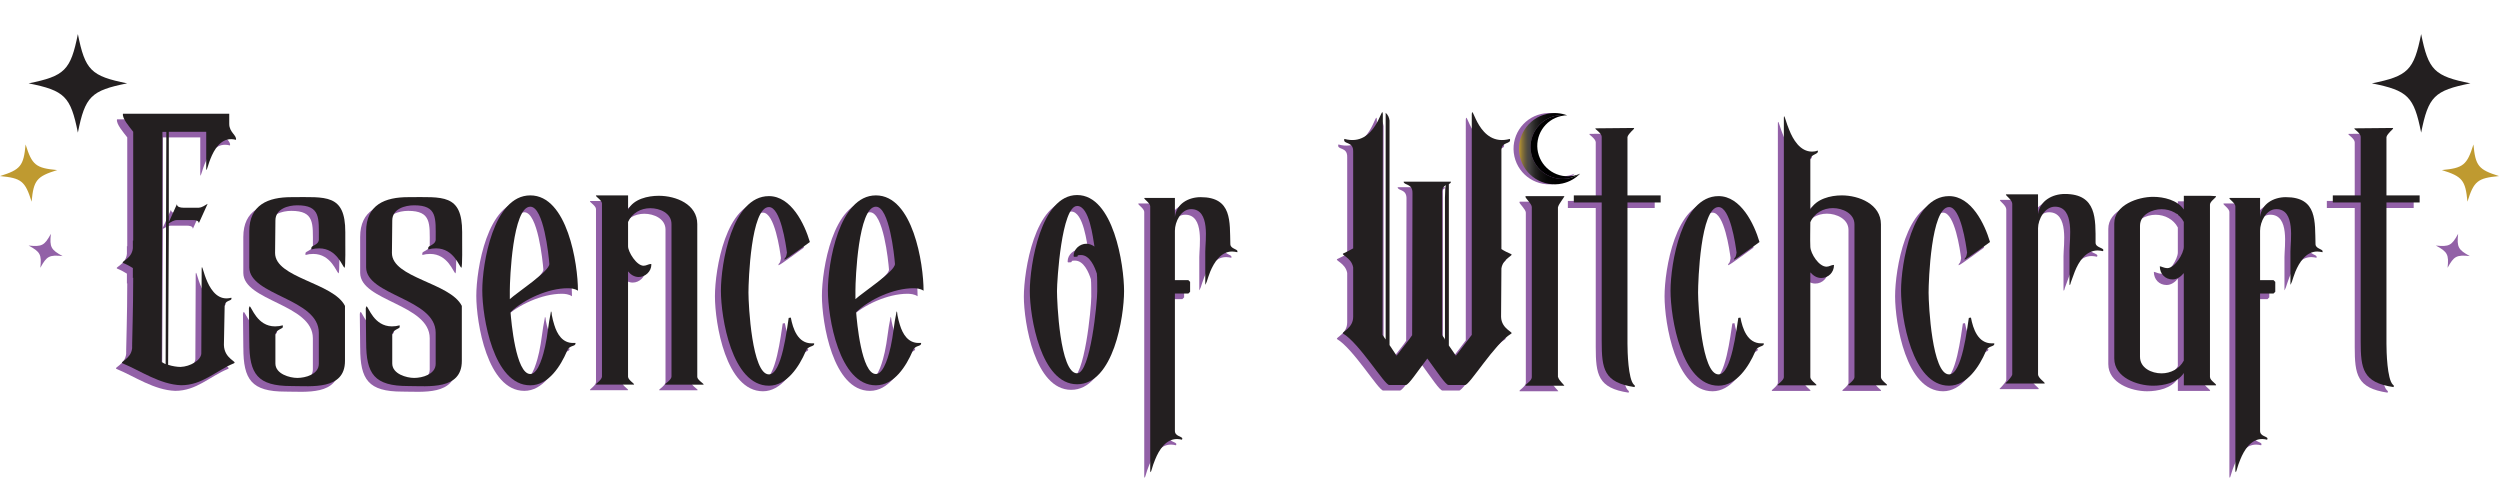
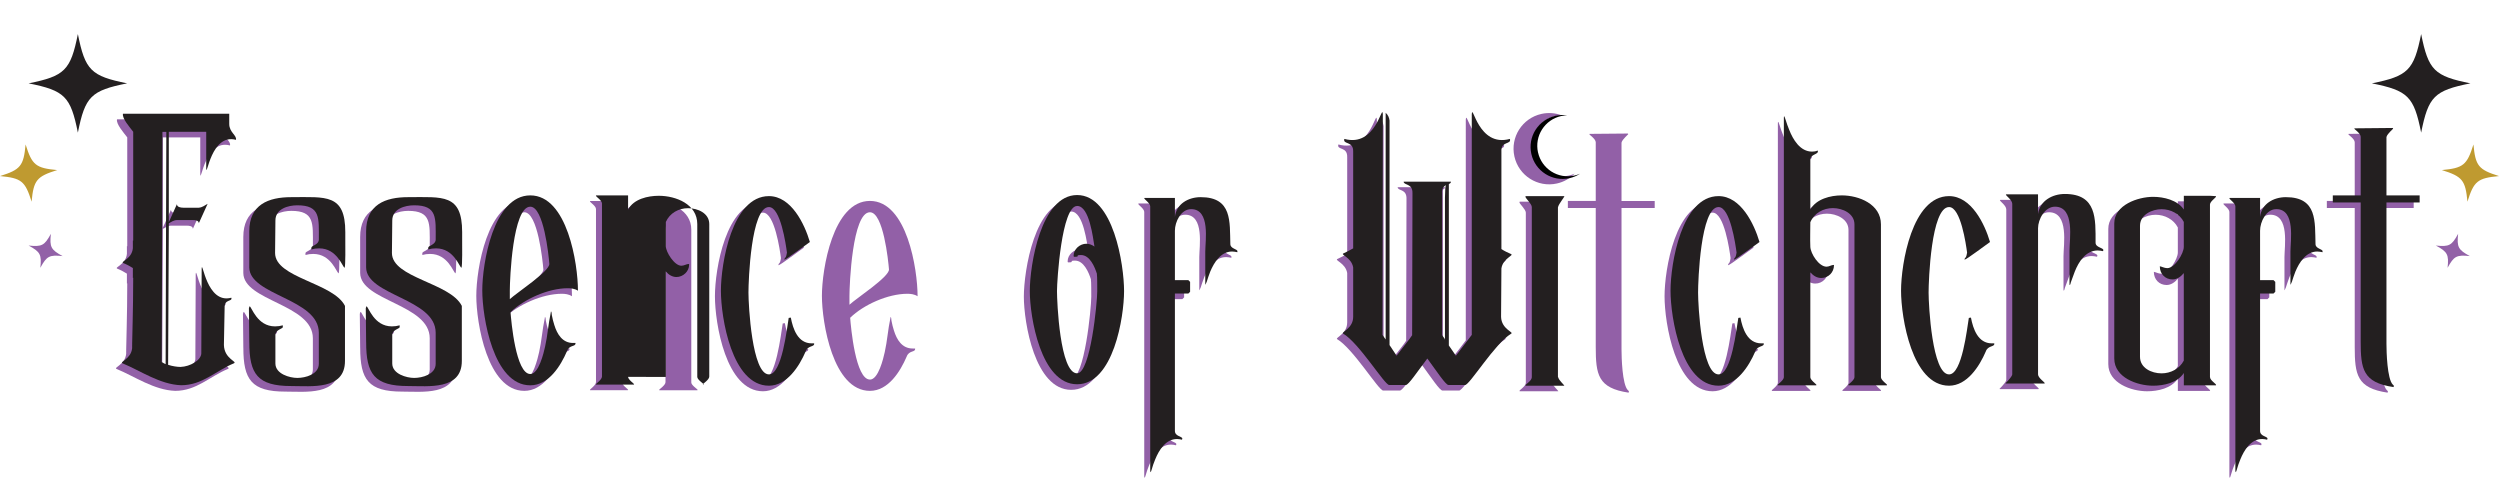
<svg xmlns="http://www.w3.org/2000/svg" id="Layer_1" viewBox="0 0 1028.25 196.5">
  <defs>
    <style>.cls-1{fill:none;}.cls-1,.cls-2,.cls-3,.cls-4,.cls-5,.cls-6,.cls-7{stroke-width:0px;}.cls-2{fill:url(#linear-gradient);}.cls-3{fill:#9261a7;}.cls-4{fill:#000;}.cls-5{fill:#bf9a30;}.cls-6{fill:#9260a7;}.cls-7{fill:#231f20;}</style>
    <linearGradient id="linear-gradient" x1="624.78" y1="61.17" x2="649.91" y2="61.17" gradientUnits="userSpaceOnUse">
      <stop offset="0" stop-color="#bd9930" />
      <stop offset=".05" stop-color="#8b7537" />
      <stop offset=".1" stop-color="#655a3d" />
      <stop offset=".14" stop-color="#4e4a41" />
      <stop offset=".17" stop-color="#464443" />
      <stop offset=".2" stop-color="#3b3938" />
      <stop offset=".27" stop-color="#252423" />
      <stop offset=".35" stop-color="#141313" />
      <stop offset=".45" stop-color="#080808" />
      <stop offset=".6" stop-color="#010101" />
      <stop offset="1" stop-color="#000" />
    </linearGradient>
  </defs>
  <path class="cls-7" d="M52.3,34.28c-14.88,2.98-17.29,5.39-20.27,20.27-2.98-14.88-5.39-17.29-20.27-20.27,14.88-2.98,17.29-5.39,20.27-20.27,2.98,14.88,5.39,17.29,20.27,20.27Z" />
  <path class="cls-7" d="M975.55,34.28c14.88,2.98,17.29,5.39,20.27,20.27,2.98-14.88,5.39-17.29,20.27-20.27-14.88-2.98-17.29-5.39-20.27-20.27-2.98,14.88-5.39,17.29-20.27,20.27Z" />
  <path class="cls-4" d="M477.37,0h0s.01,0,.01,0h0Z" />
  <path class="cls-3" d="M647.62,71.44c-.74.33-1.53.59-2.35.77-6.76,1.5-13.46-2.76-14.96-9.52-1.5-6.76,2.76-13.46,9.52-14.96.82-.18,1.64-.28,2.46-.3h.03c-2.57-.96-5.44-1.22-8.32-.58-7.9,1.76-12.89,9.59-11.13,17.49,1.76,7.9,9.59,12.89,17.49,11.13,2.88-.64,5.37-2.09,7.29-4.05,0,0-.02,0-.02.01Z" />
  <path class="cls-6" d="M82.37,71.77v-15.25h-15.39v37.17l3.34-7.41c0,1.16,1.45,1.45,2.61,1.45h6.39c1.6-.15,2.47-1.02,3.63-1.6l-3.63,7.99c0-1.16-1.45-1.31-2.61-1.31h-6.24c-1.6,0-2.47.87-3.48,1.31l-.29,58.23c1.74.58,3.78.87,5.08.87,4.07-.15,8.42-2.76,8.57-5.52,0-11.47.15-23.38.15-35,.29-3.78,2.03,14.81,12.2,12.05.58,1.74-2.9.44-2.76,4.07l-.29,15.25v.14c.15,5.81,5.81,6.83,4.07,7.55-7.41,3.05-12.92,9-21.64,9-8.71-.29-16.7-5.95-24.1-9-1.45-.58,3.48-1.74,3.92-6.24v-1.31c0-.14.14-.14,0-.14,0-2.18.44-14.23.44-27.59,0,0,0,.14-.14.14v-4.07c-1.16-.73-2.47-1.45-3.92-2.03s3.49-1.6,3.92-6.1v-3.19c.14,0,.14.14.14.14v-44.87c-1.45-1.89-4.65-5.52-4.21-7.41h43.71v4.21c0,3.48,3.19,4.65,2.76,6.53-10.16-2.76-12.05,15.68-12.2,11.91ZM65.96,56.52h-1.6l-.29,94.68c.44.29,1.02.58,1.6.87l.29-95.55Z" />
  <path class="cls-6" d="M100.08,143.06c0-4.65-.15-9.29-.15-13.94,0-.14.15-.58.29-.87.87.29,3.05,8.28,10.46,8.28,1.16,0,2.18-.14,3.19-.44v.73c0,.73-3.05,1.02-3.05,3.34v11.62c0,4.36,5.95,5.95,9,5.95,3.34,0,8.86-1.45,8.86-5.81v-12.78c0-14.08-28.46-15.25-28.61-26.86v-14.81c0-11.04,7.84-14.09,17.28-14.09,14.23,0,22.22-1.45,22.22,14.38v3.34c0,1.45.14,10.75-.29,11.33-.87-.29-3.05-7.99-10.45-7.99-1.16,0-2.18.14-3.19.44v-.73c0-.87,3.05-1.16,3.05-3.34,0-8.86.73-14.08-8.86-14.08-3.78,0-9,1.45-9,6.24l-.14,13.36c0,10.31,23.96,12.2,28.75,21.78v22.65c0,12.05-13.8,10.31-22.07,10.31-13.94,0-17.28-4.94-17.28-18.01Z" />
  <path class="cls-6" d="M148.14,143.06c0-4.65-.15-9.29-.15-13.94,0-.14.15-.58.29-.87.87.29,3.05,8.28,10.46,8.28,1.16,0,2.18-.14,3.19-.44v.73c0,.73-3.05,1.02-3.05,3.34v11.62c0,4.36,5.95,5.95,9,5.95,3.34,0,8.86-1.45,8.86-5.81v-12.78c0-14.08-28.46-15.25-28.61-26.86v-14.81c0-11.04,7.84-14.09,17.28-14.09,14.23,0,22.22-1.45,22.22,14.38v3.34c0,1.45.14,10.75-.29,11.33-.87-.29-3.05-7.99-10.45-7.99-1.16,0-2.18.14-3.19.44v-.73c0-.87,3.05-1.16,3.05-3.34,0-8.86.73-14.08-8.86-14.08-3.78,0-9,1.45-9,6.24l-.14,13.36c0,10.31,23.96,12.2,28.75,21.78v22.65c0,12.05-13.8,10.31-22.07,10.31-13.94,0-17.28-4.94-17.28-18.01Z" />
  <path class="cls-6" d="M215.65,156.13c3.48,0,5.52-8.71,6.1-11.33,1.02-4.5,1.31-9.29,2.32-13.94,0-.15,0-.44.14-.44s.29.87.29,1.45c.29,1.45.58,2.76,1.02,4.07,1.16,3.78,3.34,7.4,7.7,7.4h1.02c.14,1.74-2.47.58-3.49,3.34-2.61,6.1-7.55,14.08-15.1,14.08-15.25,0-19.75-28.17-19.75-39.06s4.5-39.06,19.75-39.06,19.6,28.17,19.6,39.21v-.14.14c-1.31-.87-2.9-1.02-4.21-1.02-7.99,0-18.01,4.5-23.52,9.87.29,3.78,2.18,25.41,8.13,25.41ZM215.65,87.3c-7.26,0-8.42,29.91-8.42,34.41v3.63c2.76-2.61,16.41-11.47,16.26-14.52-.29-3.63-2.32-23.52-7.84-23.52Z" />
  <path class="cls-6" d="M255.87,157.29c0,1.16,2.47,2.76,2.47,3.05q0,.14-.14.14h-15.54v-.14c0-.29,2.47-1.89,2.47-3.19v-71.15c0-1.31-2.47-2.76-2.47-3.19v-.14h13.21v5.81c2.32-4.36,8.13-5.66,12.63-5.66,7.11,0,15.83,3.49,15.83,11.62v62.88c0,1.16,2.61,2.76,2.61,3.05,0,.14-.15.14-.15.14h-15.54q-.14,0-.14-.14c0-.29,2.61-1.89,2.61-3.19v-62.73c0-4.5-4.79-6.53-8.71-6.53s-7.55,2.03-9.15,5.66v10.02c0,2.32,3.48,7.99,6.39,7.99,1.16,0,2.03-.73,3.05-.73.14,0,.14.15.14.29,0,2.76-2.47,5.08-5.23,5.08-1.74,0-3.34-1.02-4.36-2.32v43.42Z" />
  <path class="cls-6" d="M305.38,122.59c0,5.23,1.45,33.69,8.42,33.69,5.37,0,7.41-19.02,8.13-23.23l.87-.14c.87,4.65,2.9,10.6,8.57,10.6h1.02c.29,1.6-2.61.73-3.49,3.34-2.61,6.1-7.7,14.08-15.1,14.08-15.25,0-19.75-28.03-19.75-39.06s4.5-38.92,19.75-38.92c9.15,0,14.67,11.47,16.84,18.88-1.31.87-9.73,7.26-10.45,7.26-.15,0,0-.15,0-.15,0-.58.43-.58.58-1.02.29-.58.29-1.16.44-1.74-.44-3.34-2.61-18.73-7.41-18.73-7.41,0-8.42,30.49-8.42,35.14Z" />
  <path class="cls-6" d="M357.8,156.13c3.48,0,5.52-8.71,6.1-11.33,1.02-4.5,1.31-9.29,2.32-13.94,0-.15,0-.44.14-.44s.29.87.29,1.45c.29,1.45.58,2.76,1.02,4.07,1.16,3.78,3.34,7.4,7.7,7.4h1.02c.14,1.74-2.47.58-3.49,3.34-2.61,6.1-7.55,14.08-15.1,14.08-15.25,0-19.75-28.17-19.75-39.06s4.5-39.06,19.75-39.06,19.6,28.17,19.6,39.21v-.14.14c-1.31-.87-2.9-1.02-4.21-1.02-7.99,0-18.01,4.5-23.52,9.87.29,3.78,2.18,25.41,8.13,25.41ZM357.8,87.3c-7.26,0-8.42,29.91-8.42,34.41v3.63c2.76-2.61,16.41-11.47,16.26-14.52-.29-3.63-2.32-23.52-7.84-23.52Z" />
  <path class="cls-6" d="M459.88,122.01c0,10.6-4.36,38.33-19.31,38.33s-19.46-27.74-19.46-38.33,4.5-39.5,19.46-39.5,19.31,28.75,19.31,39.5ZM440.56,87.01c-6.39,0-8.28,30.79-8.28,35s1.16,33.83,8.28,33.83c5.52,0,8.28-29.19,8.28-33.83,0-.87,0-6.68-.14-6.68v-.44c-.87-2.76-2.9-7.7-6.53-7.7-2.91,0,.14.73-2.76.73-.29,0-.29-.29-.29-.44,0-2.76,2.61-4.94,5.23-4.94,1.16,0,2.32.44,3.34,1.16-.58-3.34-2.03-16.7-7.12-16.7Z" />
  <path class="cls-6" d="M480.78,83.67v7.84c.58-5.37,5.52-8.13,10.6-8.13,13.07,0,11.91,10.16,12.2,19.31,0,1.89,2.9,2.03,2.9,2.9v.44c-.72-.14-1.45-.29-2.18-.29-4.65,0-7.41,4.5-9,8.28-.58,1.45-1.02,2.91-1.45,4.21-.14.15-.44,1.16-.58,1.16v-13.65c0-4.36,2.18-17.43-5.81-17.43-4.21,0-6.68,5.23-6.68,8.86v20.33h5.52l.73.73v4.07l-.73.73h-5.52v56.49c0,2.32,3.05,2.18,3.05,3.19l-.14.44c-.58-.14-1.31-.29-2.03-.29-4.65,0-7.41,4.5-9,8.42-.58,1.31-1.02,2.76-1.45,4.21,0,0-.29,1.02-.44,1.02,0,0-.14-.29-.14-.58v-108.76c0-1.31-2.47-2.91-2.47-3.34l.15-.14h12.49Z" />
  <path class="cls-6" d="M619.01,139.58c-6.68,4.07-16.99,21.06-18.88,21.06h-6.82c-1.16,0-4.65-5.37-8.71-10.89-4.21,5.52-7.7,10.89-8.86,10.89h-6.83c-1.89,0-12.34-17.28-19.02-21.2-.44-.73,4.21-2.18,4.21-6.83v-20.33c-.72-4.21-5.52-5.23-3.92-5.81,1.31-.58,2.61-1.31,3.92-2.03v-39.79c.15-4.5-4.35-2.76-3.63-5.23,13.21,3.63,15.54-15.1,15.83-10.16l-.15,90.76,1.31,1.89V48.68c1.02.87,1.45,2.03,1.6,3.19v92.35l2.9,4.36,5.37-6.97,1.02-1.45.14-58.37c.14-4.21-3.63-3.19-3.63-4.79h19.46c0,.58-.44.73-.87,1.02v66.36l2.9,4.21,6.53-8.57V49.26c.29-4.94,2.61,13.8,15.68,10.16.73,2.47-3.78.73-3.49,5.23v40.08c1.31.87,2.61,1.45,3.92,2.03,1.45.58-3.34,1.74-3.92,5.95l-.14,19.89c.14,5.23,5.66,6.39,4.06,6.97ZM592.3,78.45c-.87.44-1.74,1.31-1.6,3.34v58.37l1.02,1.45.14.44v-58.37l.14-3.92c0-.44.14-.87.29-1.31Z" />
  <path class="cls-6" d="M640.93,82.95c.14,0,0,.15,0,.15,0,.29-2.18,3.05-2.47,4.07l-.14.43v69.7l.14.29c.29,1.16,2.47,3.05,2.47,3.34h-15.83s-.14,0-.14-.14c0-.44,2.61-1.89,2.61-3.34v-69.99c0-1.31-2.61-3.63-2.61-4.21,0-.14,0-.29.14-.29h15.83Z" />
  <path class="cls-6" d="M669.54,54.92q.14.14.14.29s-2.18,2.03-2.61,3.05l-.14.44v23.96h13.65v2.9h-13.65v58.08c0,3.34.29,14.52,2.61,16.84.29.15.44.44.44.58l-.14.44c-12.63-1.89-13.51-7.41-13.51-18.88v-57.07h-11.47v-2.9h11.47v-24.1c0-1.45-2.61-3.05-2.61-3.34q0-.15.14-.15l15.68-.14Z" />
  <path class="cls-6" d="M695.96,122.59c0,5.23,1.45,33.69,8.42,33.69,5.37,0,7.41-19.02,8.13-23.23l.87-.14c.87,4.65,2.9,10.6,8.57,10.6h1.02c.29,1.6-2.61.73-3.49,3.34-2.61,6.1-7.7,14.08-15.1,14.08-15.25,0-19.75-28.03-19.75-39.06s4.5-38.92,19.75-38.92c9.15,0,14.67,11.47,16.84,18.88-1.31.87-9.73,7.26-10.45,7.26-.14,0,0-.15,0-.15,0-.58.43-.58.58-1.02.29-.58.29-1.16.44-1.74-.44-3.34-2.61-18.73-7.41-18.73-7.41,0-8.42,30.49-8.42,35.14Z" />
  <path class="cls-6" d="M742.13,157.44c0,1.16,2.47,2.9,2.47,3.05v.29h-15.83v-.29c0-.14,2.47-1.89,2.47-3.05V50.71c0-.14,0-.58.15-.58s.43,1.16.58,1.45c.44,1.31.87,2.76,1.45,4.07,1.6,4.06,4.5,9,9.44,9,.87,0,1.6-.14,2.32-.44.58,1.74-3.05,1.31-3.05,3.78v20.47c2.47-4.36,8.28-5.81,12.92-5.81,7.12,0,16.12,3.63,16.12,11.91v62.88c0,1.16,2.47,2.9,2.47,3.05v.29h-15.83v-.29c0-.14,2.47-1.89,2.47-3.05v-62.88c0-4.5-4.94-6.68-8.86-6.68s-7.7,2.03-9.29,5.81c0,3.34-.14,6.82,0,10.16.14,2.76,3.49,8.13,6.68,8.13,1.02,0,2.03-.73,2.9-.73q.15,0,.15.15c0,2.9-2.32,5.23-5.23,5.23-1.89,0-3.34-1.02-4.5-2.32v43.13Z" />
-   <path class="cls-6" d="M790.78,122.59c0,5.23,1.45,33.69,8.42,33.69,5.37,0,7.41-19.02,8.13-23.23l.87-.14c.87,4.65,2.9,10.6,8.57,10.6h1.02c.29,1.6-2.61.73-3.49,3.34-2.61,6.1-7.7,14.08-15.1,14.08-15.25,0-19.75-28.03-19.75-39.06s4.5-38.92,19.75-38.92c9.15,0,14.67,11.47,16.84,18.88-1.31.87-9.73,7.26-10.45,7.26-.14,0,0-.15,0-.15,0-.58.43-.58.58-1.02.29-.58.29-1.16.44-1.74-.44-3.34-2.61-18.73-7.41-18.73-7.41,0-8.42,30.49-8.42,35.14Z" />
  <path class="cls-6" d="M862.65,105.16l-.14.44c-.73-.14-1.45-.29-2.18-.29-4.94,0-7.84,4.65-9.44,8.71-.58,1.45-1.02,2.91-1.6,4.36,0,.14-.29,1.16-.43,1.16s-.14-.44-.14-.58v-13.65c0-4.5,2.32-18.01-5.96-18.01-4.21,0-6.97,5.23-6.97,8.86v60.12c0,1.45,2.76,3.19,2.76,3.63l-.14.14h-15.83c-.15,0-.15-.14-.15-.14,0,0,2.18-2.18,2.61-3.19l.14-.44v-70.14c0-1.6-2.61-3.34-2.61-3.78,0,0,0-.14.14-.14h13.07v8.13c.73-5.52,5.95-8.28,11.04-8.28,13.21,0,12.63,10.31,12.63,20.04,0,2.03,3.2,2.03,3.2,3.05Z" />
  <path class="cls-6" d="M895.75,160.78v-5.08c-2.61,4.07-8.28,5.23-12.63,5.23-6.53,0-15.98-3.34-15.98-11.18v-55.61c0-7.55,9.73-10.89,15.98-10.89,4.35,0,10.02,1.31,12.63,5.23v-5.66h10.75l2.47.14c.29.58-2.47,2.03-2.47,3.49v70.86c0,1.6,2.9,2.91,2.47,3.49h-13.21ZM891.11,117.22c-3.05,0-5.23-2.32-5.23-5.37,0-.15,0,0,.14,0,.43,0,1.74.73,2.9.73,3.19,0,6.82-6.1,6.82-8.71v-10.31c-1.74-3.34-5.37-5.23-9.15-5.23s-8.86,2.18-8.86,6.83v53.87c0,4.65,4.79,6.82,8.86,6.82,3.78,0,7.41-1.89,9.15-5.23v-36.01c-1.16,1.45-2.76,2.61-4.65,2.61Z" />
  <path class="cls-6" d="M927.11,83.67v7.84c.58-5.37,5.52-8.13,10.6-8.13,13.07,0,11.91,10.16,12.2,19.31,0,1.89,2.9,2.03,2.9,2.9v.44c-.73-.14-1.45-.29-2.18-.29-4.65,0-7.41,4.5-9,8.28-.58,1.45-1.02,2.91-1.45,4.21-.14.15-.43,1.16-.58,1.16v-13.65c0-4.36,2.18-17.43-5.81-17.43-4.21,0-6.68,5.23-6.68,8.86v20.33h5.52l.73.73v4.07l-.73.73h-5.52v56.49c0,2.32,3.05,2.18,3.05,3.19l-.15.44c-.58-.14-1.31-.29-2.03-.29-4.65,0-7.41,4.5-9,8.42-.58,1.31-1.02,2.76-1.45,4.21,0,0-.29,1.02-.43,1.02,0,0-.15-.29-.15-.58v-108.76c0-1.31-2.47-2.91-2.47-3.34l.14-.14h12.49Z" />
  <path class="cls-6" d="M981.71,54.92q.14.14.14.29s-2.18,2.03-2.61,3.05l-.14.44v23.96h13.65v2.9h-13.65v58.08c0,3.34.29,14.52,2.61,16.84.29.15.44.44.44.58l-.14.44c-12.63-1.89-13.51-7.41-13.51-18.88v-57.07h-11.47v-2.9h11.47v-24.1c0-1.45-2.61-3.05-2.61-3.34q0-.15.14-.15l15.68-.14Z" />
  <path class="cls-7" d="M84.82,69.47v-15.25h-15.39v37.17l3.34-7.41c0,1.16,1.45,1.45,2.61,1.45h6.39c1.6-.14,2.47-1.02,3.63-1.6l-3.63,7.99c0-1.16-1.45-1.31-2.61-1.31h-6.24c-1.6,0-2.47.87-3.48,1.31l-.29,58.23c1.74.58,3.78.87,5.08.87,4.07-.15,8.42-2.76,8.57-5.52,0-11.47.15-23.38.15-35,.29-3.78,2.03,14.81,12.2,12.05.58,1.74-2.9.43-2.76,4.06l-.29,15.25v.14c.15,5.81,5.81,6.83,4.07,7.55-7.41,3.05-12.92,9-21.64,9-8.71-.29-16.7-5.95-24.1-9-1.45-.58,3.48-1.74,3.92-6.24v-1.31c0-.14.14-.14,0-.14,0-2.18.44-14.23.44-27.59,0,0,0,.14-.14.14v-4.07c-1.16-.73-2.47-1.45-3.92-2.03-1.45-.58,3.49-1.6,3.92-6.1v-3.19c.14,0,.14.14.14.14v-44.87c-1.45-1.89-4.65-5.52-4.21-7.41h43.71v4.21c0,3.48,3.19,4.65,2.76,6.53-10.16-2.76-12.05,15.68-12.2,11.91ZM68.41,54.23h-1.6l-.29,94.68c.44.29,1.02.58,1.6.87l.29-95.55Z" />
  <path class="cls-7" d="M102.53,140.77c0-4.65-.15-9.29-.15-13.94,0-.14.15-.58.29-.87.87.29,3.05,8.28,10.46,8.28,1.16,0,2.18-.15,3.19-.44v.73c0,.73-3.05,1.02-3.05,3.34v11.62c0,4.36,5.95,5.95,9,5.95,3.34,0,8.86-1.45,8.86-5.81v-12.78c0-14.08-28.46-15.25-28.61-26.86v-14.81c0-11.04,7.84-14.09,17.28-14.09,14.23,0,22.22-1.45,22.22,14.38v3.34c0,1.45.14,10.75-.29,11.33-.87-.29-3.05-7.99-10.45-7.99-1.16,0-2.18.14-3.19.44v-.73c0-.87,3.05-1.16,3.05-3.34,0-8.86.73-14.08-8.86-14.08-3.78,0-9,1.45-9,6.24l-.14,13.36c0,10.31,23.96,12.2,28.75,21.78v22.65c0,12.05-13.8,10.31-22.07,10.31-13.94,0-17.28-4.94-17.28-18.01Z" />
  <path class="cls-7" d="M150.59,140.77c0-4.65-.15-9.29-.15-13.94,0-.14.15-.58.29-.87.87.29,3.05,8.28,10.46,8.28,1.16,0,2.18-.15,3.19-.44v.73c0,.73-3.05,1.02-3.05,3.34v11.62c0,4.36,5.95,5.95,9,5.95,3.34,0,8.86-1.45,8.86-5.81v-12.78c0-14.08-28.46-15.25-28.61-26.86v-14.81c0-11.04,7.84-14.09,17.28-14.09,14.23,0,22.22-1.45,22.22,14.38v3.34c0,1.45.14,10.75-.29,11.33-.87-.29-3.05-7.99-10.45-7.99-1.16,0-2.18.14-3.19.44v-.73c0-.87,3.05-1.16,3.05-3.34,0-8.86.73-14.08-8.86-14.08-3.78,0-9,1.45-9,6.24l-.14,13.36c0,10.31,23.96,12.2,28.75,21.78v22.65c0,12.05-13.8,10.31-22.07,10.31-13.94,0-17.28-4.94-17.28-18.01Z" />
  <path class="cls-7" d="M218.11,153.84c3.48,0,5.52-8.71,6.1-11.33,1.02-4.5,1.31-9.29,2.32-13.94,0-.15,0-.44.14-.44s.29.87.29,1.45c.29,1.45.58,2.76,1.02,4.07,1.16,3.78,3.34,7.41,7.7,7.41h1.02c.14,1.74-2.47.58-3.49,3.34-2.61,6.1-7.55,14.08-15.1,14.08-15.25,0-19.75-28.17-19.75-39.06s4.5-39.06,19.75-39.06,19.6,28.17,19.6,39.21v-.14.14c-1.31-.87-2.9-1.02-4.21-1.02-7.99,0-18.01,4.5-23.52,9.87.29,3.78,2.18,25.41,8.13,25.41ZM218.11,85.01c-7.26,0-8.42,29.91-8.42,34.41v3.63c2.76-2.61,16.41-11.47,16.26-14.52-.29-3.63-2.32-23.52-7.84-23.52Z" />
-   <path class="cls-7" d="M258.33,155c0,1.16,2.47,2.76,2.47,3.05q0,.14-.14.14h-15.54v-.14c0-.29,2.47-1.89,2.47-3.19v-71.15c0-1.31-2.47-2.76-2.47-3.19v-.14h13.21v5.81c2.32-4.36,8.13-5.66,12.63-5.66,7.11,0,15.83,3.49,15.83,11.62v62.88c0,1.16,2.61,2.76,2.61,3.05,0,.14-.15.14-.15.14h-15.54q-.14,0-.14-.14c0-.29,2.61-1.89,2.61-3.19v-62.73c0-4.5-4.79-6.53-8.71-6.53s-7.55,2.03-9.15,5.66v10.02c0,2.32,3.48,7.99,6.39,7.99,1.16,0,2.03-.73,3.05-.73.14,0,.14.14.14.29,0,2.76-2.47,5.08-5.23,5.08-1.74,0-3.34-1.02-4.36-2.32v43.42Z" />
+   <path class="cls-7" d="M258.33,155c0,1.16,2.47,2.76,2.47,3.05q0,.14-.14.14h-15.54v-.14c0-.29,2.47-1.89,2.47-3.19v-71.15c0-1.31-2.47-2.76-2.47-3.19v-.14h13.21v5.81c2.32-4.36,8.13-5.66,12.63-5.66,7.11,0,15.83,3.49,15.83,11.62v62.88c0,1.16,2.61,2.76,2.61,3.05,0,.14-.15.14-.15.14q-.14,0-.14-.14c0-.29,2.61-1.89,2.61-3.19v-62.73c0-4.5-4.79-6.53-8.71-6.53s-7.55,2.03-9.15,5.66v10.02c0,2.32,3.48,7.99,6.39,7.99,1.16,0,2.03-.73,3.05-.73.14,0,.14.14.14.29,0,2.76-2.47,5.08-5.23,5.08-1.74,0-3.34-1.02-4.36-2.32v43.42Z" />
  <path class="cls-7" d="M307.84,120.3c0,5.23,1.45,33.69,8.42,33.69,5.37,0,7.41-19.02,8.13-23.23l.87-.14c.87,4.65,2.9,10.6,8.57,10.6h1.02c.29,1.6-2.61.73-3.49,3.34-2.61,6.1-7.7,14.08-15.1,14.08-15.25,0-19.75-28.03-19.75-39.06s4.5-38.92,19.75-38.92c9.15,0,14.67,11.47,16.84,18.88-1.31.87-9.73,7.26-10.45,7.26-.15,0,0-.15,0-.15,0-.58.43-.58.58-1.02.29-.58.29-1.16.44-1.74-.44-3.34-2.61-18.73-7.41-18.73-7.41,0-8.42,30.49-8.42,35.14Z" />
-   <path class="cls-7" d="M360.26,153.84c3.48,0,5.52-8.71,6.1-11.33,1.02-4.5,1.31-9.29,2.32-13.94,0-.15,0-.44.14-.44s.29.87.29,1.45c.29,1.45.58,2.76,1.02,4.07,1.16,3.78,3.34,7.41,7.7,7.41h1.02c.14,1.74-2.47.58-3.49,3.34-2.61,6.1-7.55,14.08-15.1,14.08-15.25,0-19.75-28.17-19.75-39.06s4.5-39.06,19.75-39.06,19.6,28.17,19.6,39.21v-.14.14c-1.31-.87-2.9-1.02-4.21-1.02-7.99,0-18.01,4.5-23.52,9.87.29,3.78,2.18,25.41,8.13,25.41ZM360.26,85.01c-7.26,0-8.42,29.91-8.42,34.41v3.63c2.76-2.61,16.41-11.47,16.26-14.52-.29-3.63-2.32-23.52-7.84-23.52Z" />
  <path class="cls-7" d="M462.33,119.72c0,10.6-4.36,38.33-19.31,38.33s-19.46-27.74-19.46-38.33,4.5-39.5,19.46-39.5,19.31,28.75,19.31,39.5ZM443.02,84.72c-6.39,0-8.28,30.78-8.28,35s1.16,33.83,8.28,33.83c5.52,0,8.28-29.19,8.28-33.83,0-.87,0-6.68-.14-6.68v-.44c-.87-2.76-2.9-7.7-6.53-7.7-2.91,0,.14.73-2.76.73-.29,0-.29-.29-.29-.44,0-2.76,2.61-4.94,5.23-4.94,1.16,0,2.32.44,3.34,1.16-.58-3.34-2.03-16.7-7.12-16.7Z" />
  <path class="cls-7" d="M483.24,81.38v7.84c.58-5.37,5.52-8.13,10.6-8.13,13.07,0,11.91,10.16,12.2,19.31,0,1.89,2.9,2.03,2.9,2.9v.44c-.72-.14-1.45-.29-2.18-.29-4.65,0-7.41,4.5-9,8.28-.58,1.45-1.02,2.91-1.45,4.21-.14.15-.44,1.16-.58,1.16v-13.65c0-4.36,2.18-17.43-5.81-17.43-4.21,0-6.68,5.23-6.68,8.86v20.33h5.52l.73.73v4.07l-.73.73h-5.52v56.49c0,2.32,3.05,2.18,3.05,3.19l-.14.44c-.58-.14-1.31-.29-2.03-.29-4.65,0-7.41,4.5-9,8.42-.58,1.31-1.02,2.76-1.45,4.21,0,0-.29,1.02-.44,1.02,0,0-.14-.29-.14-.58v-108.76c0-1.31-2.47-2.91-2.47-3.34l.15-.14h12.49Z" />
  <path class="cls-7" d="M621.47,137.29c-6.68,4.07-16.99,21.06-18.88,21.06h-6.82c-1.16,0-4.65-5.37-8.71-10.89-4.21,5.52-7.7,10.89-8.86,10.89h-6.83c-1.89,0-12.34-17.28-19.02-21.2-.44-.73,4.21-2.18,4.21-6.83v-20.33c-.72-4.21-5.52-5.23-3.92-5.81,1.31-.58,2.61-1.31,3.92-2.03v-39.79c.15-4.5-4.35-2.76-3.63-5.23,13.21,3.63,15.54-15.1,15.83-10.16l-.15,90.76,1.31,1.89V46.39c1.02.87,1.45,2.03,1.6,3.19v92.35l2.9,4.36,5.37-6.97,1.02-1.45.14-58.37c.14-4.21-3.63-3.19-3.63-4.79h19.46c0,.58-.44.73-.87,1.02v66.36l2.9,4.21,6.53-8.57V46.97c.29-4.94,2.61,13.8,15.68,10.16.73,2.47-3.78.73-3.49,5.23v40.08c1.31.87,2.61,1.45,3.92,2.03,1.45.58-3.34,1.74-3.92,5.95l-.14,19.89c.14,5.23,5.66,6.39,4.06,6.97ZM594.75,76.15c-.87.44-1.74,1.31-1.6,3.34v58.37l1.02,1.45.14.44v-58.37l.14-3.92c0-.44.14-.87.29-1.31Z" />
  <path class="cls-7" d="M643.39,80.66c.14,0,0,.14,0,.14,0,.29-2.18,3.05-2.47,4.07l-.14.44v69.7l.14.29c.29,1.16,2.47,3.05,2.47,3.34h-15.83s-.14,0-.14-.14c0-.44,2.61-1.89,2.61-3.34v-69.99c0-1.31-2.61-3.63-2.61-4.21,0-.14,0-.29.14-.29h15.83Z" />
-   <path class="cls-7" d="M671.99,52.63q.14.15.14.29s-2.18,2.03-2.61,3.05l-.14.44v23.96h13.65v2.9h-13.65v58.08c0,3.34.29,14.52,2.61,16.84.29.15.44.44.44.58l-.14.44c-12.63-1.89-13.51-7.41-13.51-18.88v-57.07h-11.47v-2.9h11.47v-24.1c0-1.45-2.61-3.05-2.61-3.34q0-.14.14-.14l15.68-.15Z" />
  <path class="cls-7" d="M698.42,120.3c0,5.23,1.45,33.69,8.42,33.69,5.37,0,7.41-19.02,8.13-23.23l.87-.14c.87,4.65,2.9,10.6,8.57,10.6h1.02c.29,1.6-2.61.73-3.49,3.34-2.61,6.1-7.7,14.08-15.1,14.08-15.25,0-19.75-28.03-19.75-39.06s4.5-38.92,19.75-38.92c9.15,0,14.67,11.47,16.84,18.88-1.31.87-9.73,7.26-10.45,7.26-.14,0,0-.15,0-.15,0-.58.43-.58.58-1.02.29-.58.29-1.16.44-1.74-.44-3.34-2.61-18.73-7.41-18.73-7.41,0-8.42,30.49-8.42,35.14Z" />
  <path class="cls-7" d="M744.59,155.15c0,1.16,2.47,2.9,2.47,3.05v.29h-15.83v-.29c0-.14,2.47-1.89,2.47-3.05V48.42c0-.14,0-.58.15-.58s.43,1.16.58,1.45c.44,1.31.87,2.76,1.45,4.07,1.6,4.07,4.5,9,9.44,9,.87,0,1.6-.14,2.32-.44.58,1.74-3.05,1.31-3.05,3.78v20.47c2.47-4.36,8.28-5.81,12.92-5.81,7.12,0,16.12,3.63,16.12,11.91v62.88c0,1.16,2.47,2.9,2.47,3.05v.29h-15.83v-.29c0-.14,2.47-1.89,2.47-3.05v-62.88c0-4.5-4.94-6.68-8.86-6.68s-7.7,2.03-9.29,5.81c0,3.34-.14,6.82,0,10.16.14,2.76,3.49,8.13,6.68,8.13,1.02,0,2.03-.73,2.9-.73q.15,0,.15.15c0,2.9-2.32,5.23-5.23,5.23-1.89,0-3.34-1.02-4.5-2.32v43.13Z" />
  <path class="cls-7" d="M793.23,120.3c0,5.23,1.45,33.69,8.42,33.69,5.37,0,7.41-19.02,8.13-23.23l.87-.14c.87,4.65,2.9,10.6,8.57,10.6h1.02c.29,1.6-2.61.73-3.49,3.34-2.61,6.1-7.7,14.08-15.1,14.08-15.25,0-19.75-28.03-19.75-39.06s4.5-38.92,19.75-38.92c9.15,0,14.67,11.47,16.84,18.88-1.31.87-9.73,7.26-10.45,7.26-.14,0,0-.15,0-.15,0-.58.43-.58.58-1.02.29-.58.29-1.16.44-1.74-.44-3.34-2.61-18.73-7.41-18.73-7.41,0-8.42,30.49-8.42,35.14Z" />
  <path class="cls-7" d="M865.11,102.87l-.14.44c-.73-.14-1.45-.29-2.18-.29-4.94,0-7.84,4.65-9.44,8.71-.58,1.45-1.02,2.91-1.6,4.36,0,.14-.29,1.16-.43,1.16s-.14-.44-.14-.58v-13.65c0-4.5,2.32-18.01-5.96-18.01-4.21,0-6.97,5.23-6.97,8.86v60.12c0,1.45,2.76,3.19,2.76,3.63l-.14.14h-15.83c-.15,0-.15-.14-.15-.14,0,0,2.18-2.18,2.61-3.19l.14-.44v-70.14c0-1.6-2.61-3.34-2.61-3.78,0,0,0-.14.14-.14h13.07v8.13c.73-5.52,5.95-8.28,11.04-8.28,13.21,0,12.63,10.31,12.63,20.04,0,2.03,3.2,2.03,3.2,3.05Z" />
  <path class="cls-7" d="M898.21,158.49v-5.08c-2.61,4.07-8.28,5.23-12.63,5.23-6.53,0-15.98-3.34-15.98-11.18v-55.61c0-7.55,9.73-10.89,15.98-10.89,4.35,0,10.02,1.31,12.63,5.23v-5.66h10.75l2.47.15c.29.58-2.47,2.03-2.47,3.48v70.86c0,1.6,2.9,2.9,2.47,3.48h-13.21ZM893.56,114.93c-3.05,0-5.23-2.32-5.23-5.37,0-.15,0,0,.14,0,.43,0,1.74.73,2.9.73,3.19,0,6.82-6.1,6.82-8.71v-10.31c-1.74-3.34-5.37-5.23-9.15-5.23s-8.86,2.18-8.86,6.83v53.87c0,4.65,4.79,6.82,8.86,6.82,3.78,0,7.41-1.89,9.15-5.23v-36.01c-1.16,1.45-2.76,2.61-4.65,2.61Z" />
  <path class="cls-7" d="M929.57,81.38v7.84c.58-5.37,5.52-8.13,10.6-8.13,13.07,0,11.91,10.16,12.2,19.31,0,1.89,2.9,2.03,2.9,2.9v.44c-.73-.14-1.45-.29-2.18-.29-4.65,0-7.41,4.5-9,8.28-.58,1.45-1.02,2.91-1.45,4.21-.14.15-.43,1.16-.58,1.16v-13.65c0-4.36,2.18-17.43-5.81-17.43-4.21,0-6.68,5.23-6.68,8.86v20.33h5.52l.73.73v4.07l-.73.73h-5.52v56.49c0,2.32,3.05,2.18,3.05,3.19l-.15.44c-.58-.14-1.31-.29-2.03-.29-4.65,0-7.41,4.5-9,8.42-.58,1.31-1.02,2.76-1.45,4.21,0,0-.29,1.02-.43,1.02,0,0-.15-.29-.15-.58v-108.76c0-1.31-2.47-2.91-2.47-3.34l.14-.14h12.49Z" />
  <path class="cls-7" d="M984.16,52.63q.14.15.14.29s-2.18,2.03-2.61,3.05l-.14.44v23.96h13.65v2.9h-13.65v58.08c0,3.34.29,14.52,2.61,16.84.29.15.44.44.44.58l-.14.44c-12.63-1.89-13.51-7.41-13.51-18.88v-57.07h-11.47v-2.9h11.47v-24.1c0-1.45-2.61-3.05-2.61-3.34q0-.14.14-.14l15.68-.15Z" />
  <path class="cls-5" d="M23.53,69.95c-8.46,2.64-9.71,4.18-10.53,13-2.64-8.46-4.18-9.71-13-10.53,8.46-2.64,9.71-4.18,10.53-13,2.64,8.46,4.18,9.71,13,10.53Z" />
  <path class="cls-5" d="M1004.33,69.95c8.46,2.64,9.71,4.18,10.53,13,2.64-8.46,4.18-9.71,13-10.53-8.46-2.64-9.71-4.18-10.53-13-2.64,8.46-4.18,9.71-13,10.53Z" />
-   <path class="cls-2" d="M645.52,73.28c-7.09,1.58-14.11-2.89-15.69-9.98-1.58-7.09,2.89-14.11,9.98-15.69,1.6-.36,3.2-.4,4.74-.18,0,0,.02,0,.03,0-2.57-.96-5.44-1.22-8.32-.58-7.9,1.76-12.89,9.59-11.13,17.49,1.76,7.9,9.59,12.89,17.49,11.13,2.88-.64,5.37-2.09,7.29-4.05,0,0-.02,0-.02.01-1.3.85-2.76,1.49-4.37,1.84Z" />
  <path class="cls-4" d="M632.58,62.69c-1.5-6.76,2.76-13.46,9.52-14.96.82-.18,1.64-.28,2.46-.3-1.53-.22-3.13-.17-4.74.18-7.09,1.58-11.56,8.6-9.98,15.69,1.58,7.09,8.6,11.56,15.69,9.98,1.6-.36,3.07-.99,4.37-1.84-.74.33-1.53.59-2.35.77-6.76,1.5-13.46-2.76-14.96-9.52Z" />
  <path class="cls-3" d="M1015.85,105.33c-5.45-.57-6.54,0-9.16,4.82.57-5.45,0-6.54-4.82-9.16,5.45.57,6.54,0,9.16-4.82-.57,5.45,0,6.54,4.82,9.16Z" />
  <path class="cls-3" d="M25.75,105.33c-5.45-.57-6.54,0-9.16,4.82.57-5.45,0-6.54-4.82-9.16,5.45.57,6.54,0,9.16-4.82-.57,5.45,0,6.54,4.82,9.16Z" />
  <rect class="cls-1" y="14.01" width="1028.25" height="182.49" />
</svg>